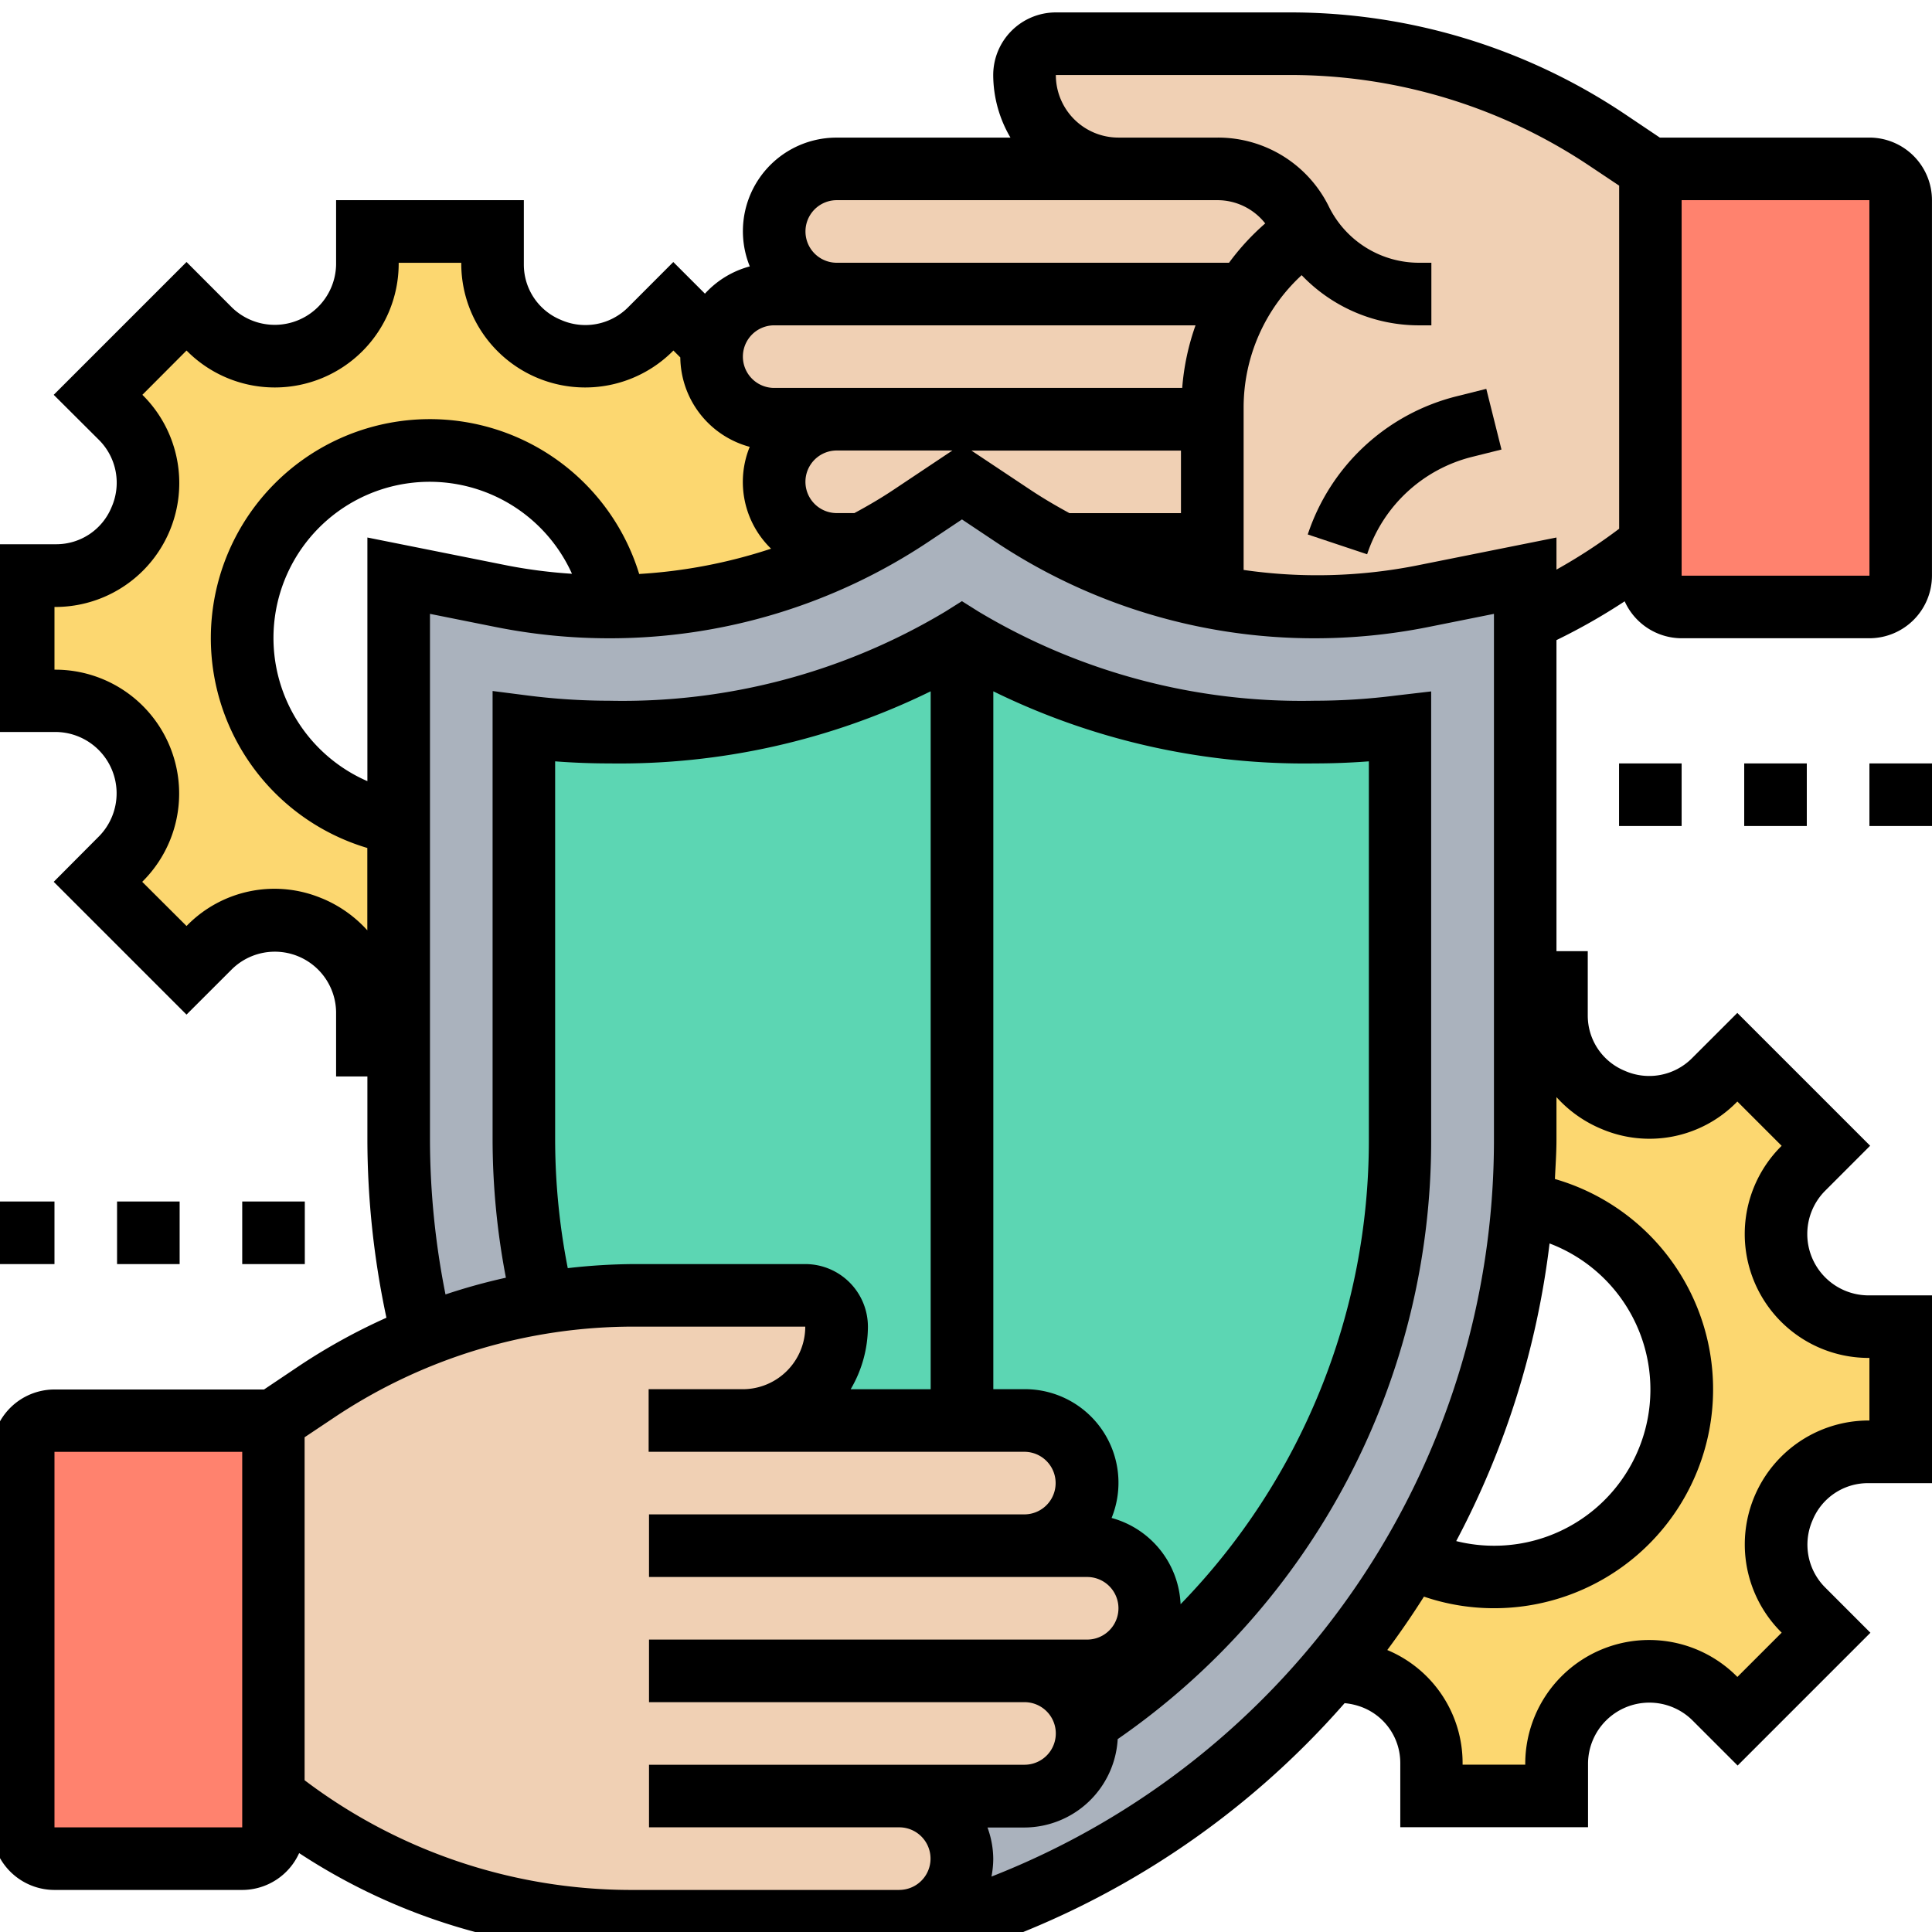
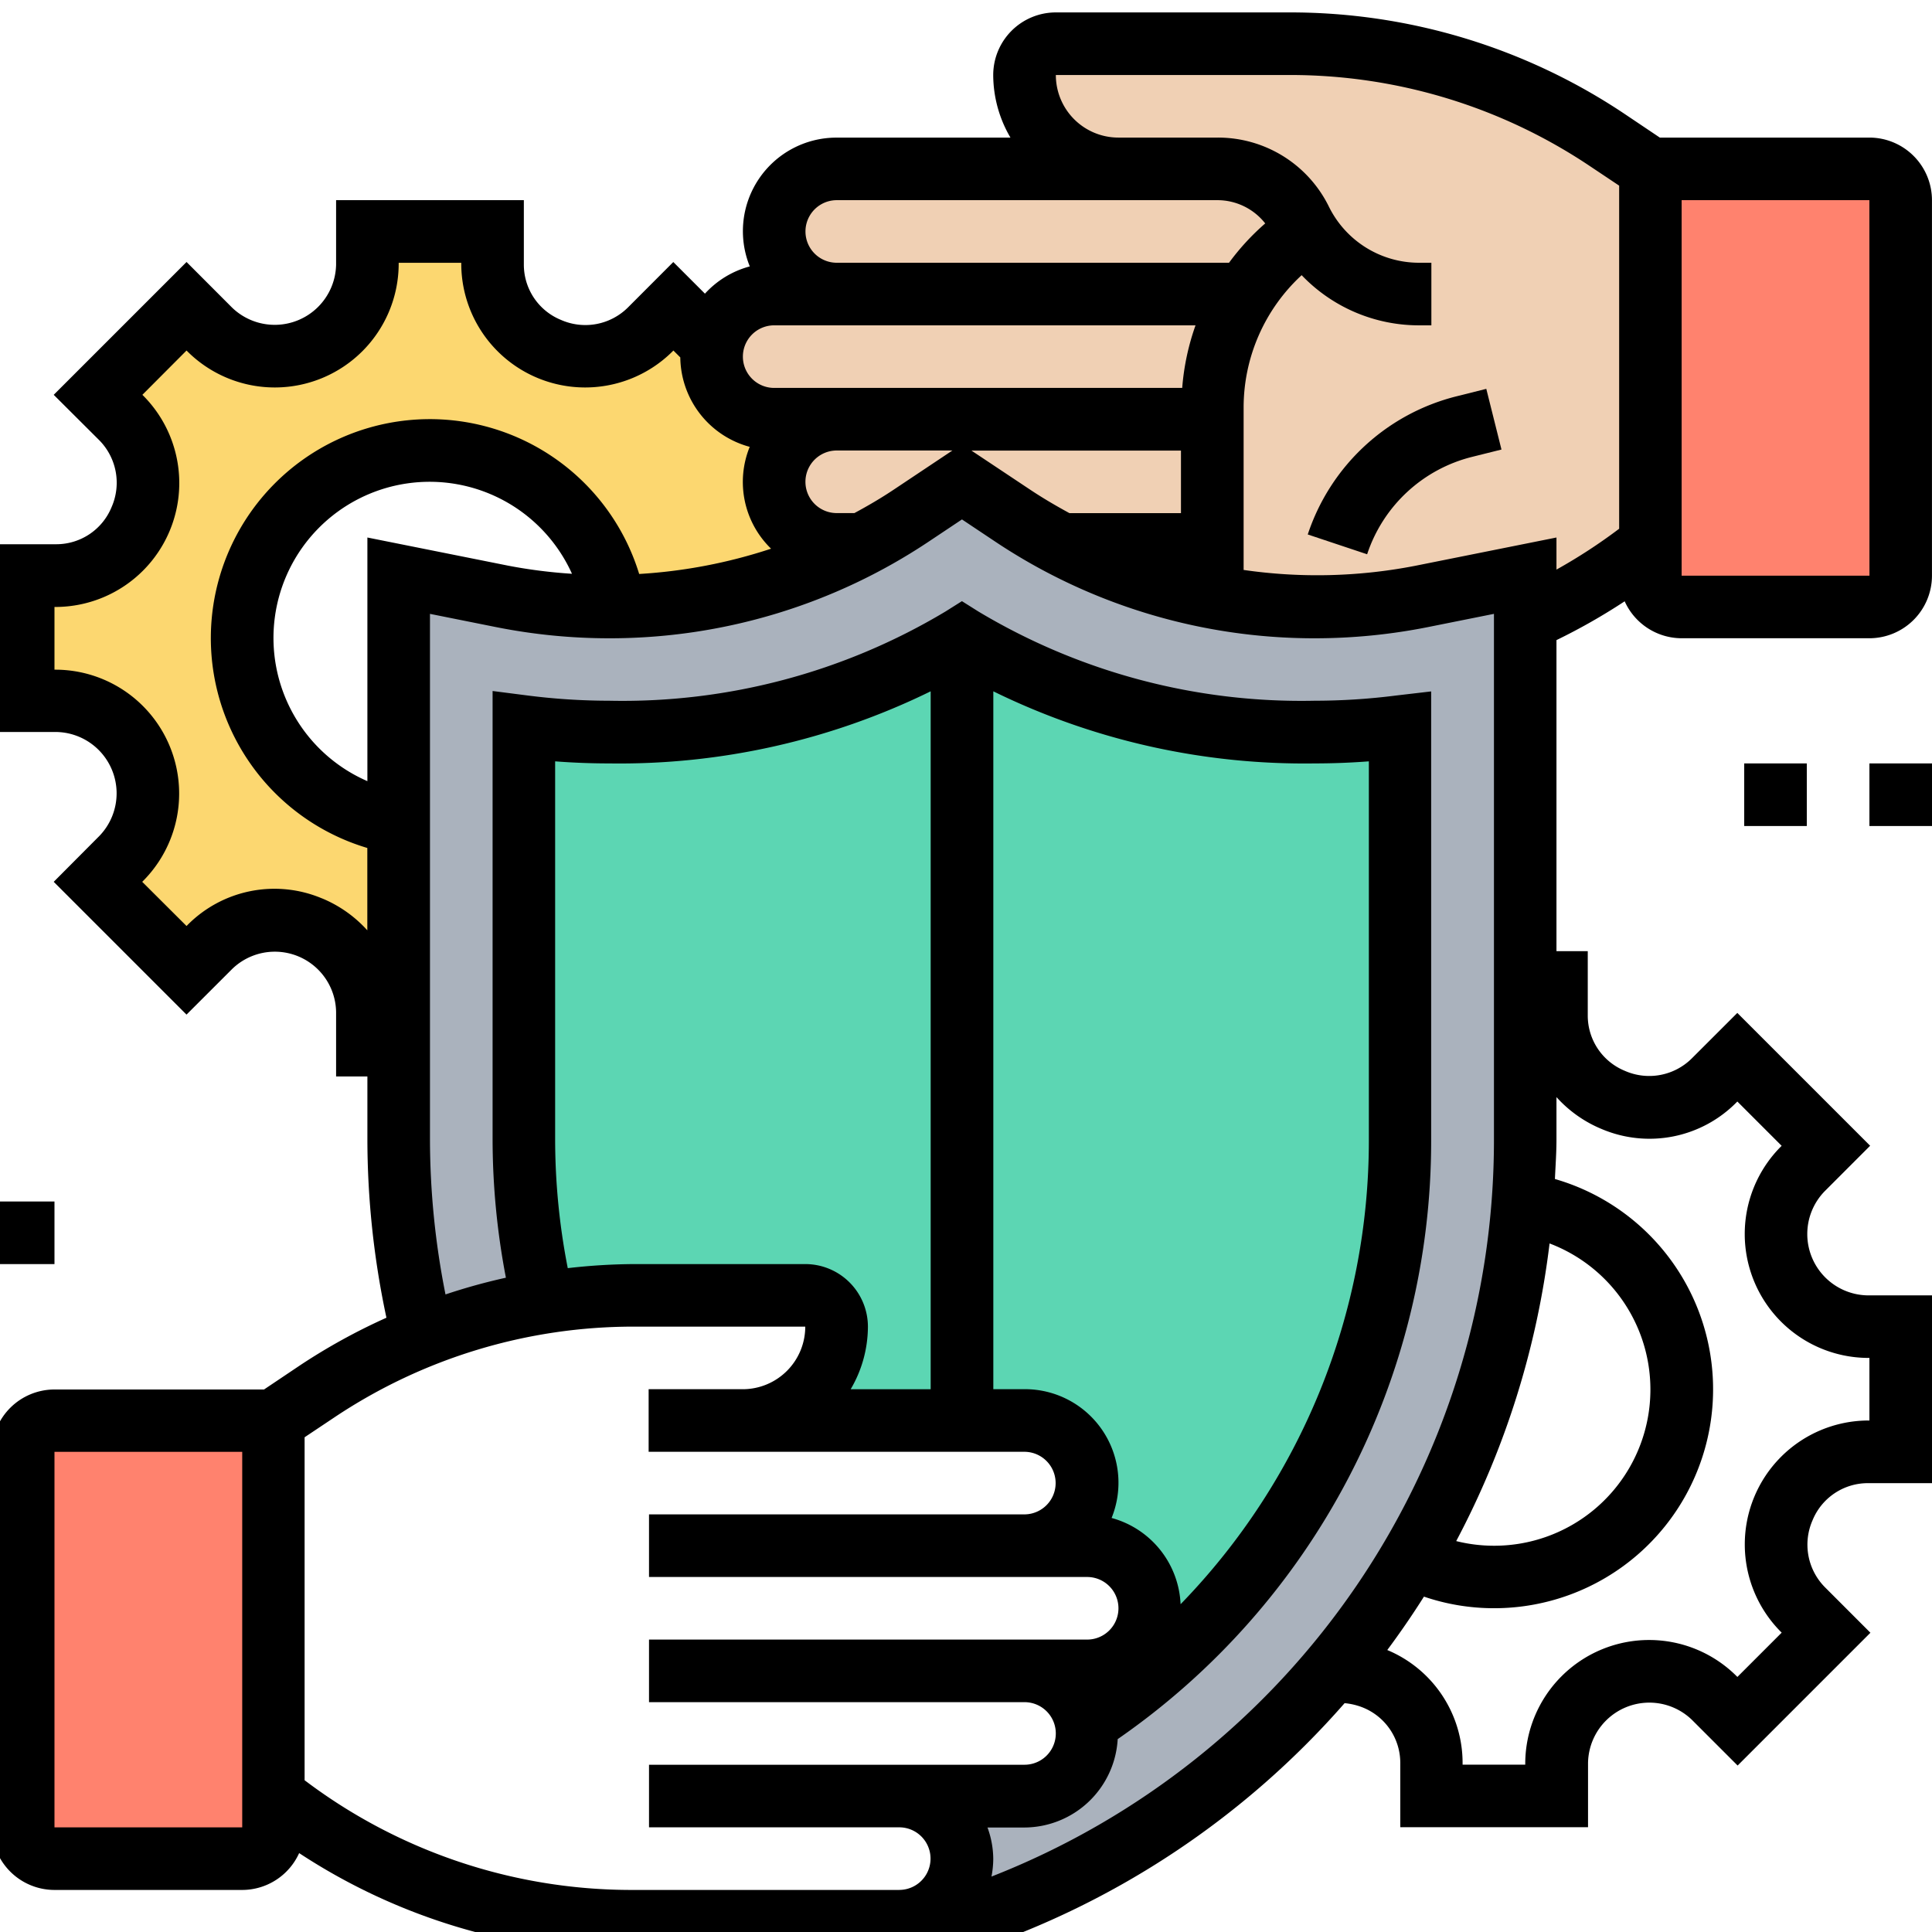
<svg xmlns="http://www.w3.org/2000/svg" width="56" height="56" viewBox="0 0 56 56">
  <defs>
    <clipPath id="clip-trusted-agile">
      <rect width="56" height="56" />
    </clipPath>
  </defs>
  <g id="trusted-agile" clip-path="url(#clip-trusted-agile)">
    <g id="trusted-agile_color_2" data-name="trusted-agile color 2" transform="translate(-1.235 -0.64)">
      <g id="Group_173" data-name="Group 173" transform="translate(1.907 1.907)">
        <g id="Group_162" data-name="Group 162" transform="translate(0 5.442)">
          <path id="Path_608" data-name="Path 608" d="M25.582,17.07h.744a15.751,15.751,0,0,1-7.165,1.814,5.444,5.444,0,1,0-6.277,6.276v6.422h-.907V30.63a2.641,2.641,0,0,0-1.633-2.449c-.009,0-.027-.009-.036-.009a2.637,2.637,0,0,0-2.893.562l-.68.68L4.168,26.848l.68-.68a2.637,2.637,0,0,0,.562-2.893c0-.009-.009-.027-.009-.036a2.641,2.641,0,0,0-2.449-1.633H2V17.977h.952A2.641,2.641,0,0,0,5.4,16.344c0-.009.009-.027.009-.036a2.637,2.637,0,0,0-.562-2.893l-.68-.68,2.567-2.567.68.68a2.637,2.637,0,0,0,2.893.562c.009,0,.027-.009.036-.009a2.641,2.641,0,0,0,1.633-2.449V8h3.628v.952A2.641,2.641,0,0,0,17.238,11.4c.009,0,.027.009.036.009a2.637,2.637,0,0,0,2.893-.562l.68-.68L21.981,11.3a1.983,1.983,0,0,0-.027.327,1.819,1.819,0,0,0,1.814,1.814h1.814a1.827,1.827,0,0,0-1.814,1.814A1.819,1.819,0,0,0,25.582,17.07Z" transform="translate(-2 -8)" fill="#fcd770" />
        </g>
        <g id="Group_163" data-name="Group 163" transform="translate(37.904 27.21)">
-           <path id="Path_609" data-name="Path 609" d="M60.307,41.977v3.628h-.952a2.641,2.641,0,0,0-2.449,1.633c0,.009-.009.027-.009.036a2.637,2.637,0,0,0,.562,2.893l.68.68-2.567,2.567-.68-.68A2.637,2.637,0,0,0,52,52.172c-.009,0-.027.009-.036.009A2.641,2.641,0,0,0,50.33,54.63v.952H46.7V54.63a2.641,2.641,0,0,0-1.633-2.449c-.009,0-.027-.009-.036-.009a2.567,2.567,0,0,0-1.243-.2c.39-.472.771-.952,1.125-1.451.426-.59.825-1.206,1.2-1.841h.009A5.443,5.443,0,1,0,49.35,38.413c.045-.608.073-1.224.073-1.85V32h.907v.952A2.641,2.641,0,0,0,51.962,35.4c.009,0,.027.009.036.009a2.637,2.637,0,0,0,2.893-.562l.68-.68,2.567,2.567-.68.68a2.637,2.637,0,0,0-.562,2.893c0,.009.009.027.009.036a2.641,2.641,0,0,0,2.449,1.633Z" transform="translate(-43.79 -32)" fill="#fcd770" />
-         </g>
+           </g>
        <g id="Group_164" data-name="Group 164" transform="translate(47.164 3.628)">
          <path id="Path_610" data-name="Path 610" d="M61.256,6.907V17.791a.91.91,0,0,1-.907.907H54.907A.91.91,0,0,1,54,17.791V6h6.349A.91.91,0,0,1,61.256,6.907Z" transform="translate(-54 -6)" fill="#ff826e" />
        </g>
        <g id="Group_165" data-name="Group 165" transform="translate(29.024)">
          <path id="Path_611" data-name="Path 611" d="M42.181,7.433c-.063-.1-.118-.2-.172-.3V7.116A2.709,2.709,0,0,0,39.6,5.628H36.721A2.725,2.725,0,0,1,34,2.907.91.91,0,0,1,34.907,2h6.775A16.556,16.556,0,0,1,50.87,4.785l1.27.844V16.512a16.368,16.368,0,0,1-3.628,2.2v-1.3l-3,.6a15.443,15.443,0,0,1-3.1.308,15.9,15.9,0,0,1-4.571-.68,16.268,16.268,0,0,1-2.766-1.134h4.372V12.539a6.111,6.111,0,0,1,.952-3.283,6.218,6.218,0,0,1,1.787-1.823Z" transform="translate(-34 -2)" fill="#f0d0b4" />
        </g>
        <g id="Group_166" data-name="Group 166" transform="translate(10.884 12.698)">
          <path id="Path_612" data-name="Path 612" d="M41.02,50.484a23.832,23.832,0,0,1-10.694,7.238c-.281-.091-.553-.19-.825-.29a1.819,1.819,0,0,0,.825-1.524,1.827,1.827,0,0,0-1.814-1.814H32.14a1.819,1.819,0,0,0,1.814-1.814,1.7,1.7,0,0,0-.027-.308,20.2,20.2,0,0,0,9.1-16.9V23.1a20.506,20.506,0,0,1-2.476.154,19.181,19.181,0,0,1-10.222-2.721A19.181,19.181,0,0,1,20.1,23.256a20.506,20.506,0,0,1-2.476-.154V35.074a20.277,20.277,0,0,0,.553,4.716V39.8a16.606,16.606,0,0,0-3.492.961A23.64,23.64,0,0,1,14,35.074V18.721l3,.6a15.443,15.443,0,0,0,3.1.308h.172a15.751,15.751,0,0,0,7.165-1.814h.009a15.733,15.733,0,0,0,1.415-.844L30.326,16l1.46.971a15.733,15.733,0,0,0,1.415.844h.009a16.268,16.268,0,0,0,2.766,1.134,15.9,15.9,0,0,0,4.571.68,15.443,15.443,0,0,0,3.1-.308l3-.6V35.074c0,.626-.027,1.243-.073,1.85a23.638,23.638,0,0,1-3.238,10.267c-.372.635-.771,1.252-1.2,1.841C41.791,49.532,41.41,50.013,41.02,50.484Z" transform="translate(-14 -16)" fill="#aab2bd" />
        </g>
        <g id="Group_167" data-name="Group 167" transform="translate(21.768 3.628)">
          <path id="Path_613" data-name="Path 613" d="M41.265,7.506c.054.1.109.2.172.3A6.218,6.218,0,0,0,39.65,9.628H27.814A1.819,1.819,0,0,1,26,7.814,1.827,1.827,0,0,1,27.814,6H38.852a2.709,2.709,0,0,1,2.413,1.487Z" transform="translate(-26 -6)" fill="#f0d0b4" />
        </g>
        <g id="Group_168" data-name="Group 168" transform="translate(19.954 7.256)">
          <path id="Path_614" data-name="Path 614" d="M27.628,10H39.465a6.111,6.111,0,0,0-.952,3.283v.345h-12.7A1.819,1.819,0,0,1,24,11.814a1.983,1.983,0,0,1,.027-.327A1.838,1.838,0,0,1,25.814,10Z" transform="translate(-24 -10)" fill="#f0d0b4" />
        </g>
        <g id="Group_169" data-name="Group 169" transform="translate(21.768 10.884)">
          <path id="Path_615" data-name="Path 615" d="M38.7,14v3.628H34.317a15.733,15.733,0,0,1-1.415-.844l-1.46-.97-1.46.97a15.735,15.735,0,0,1-1.415.844h-.753A1.819,1.819,0,0,1,26,15.814,1.827,1.827,0,0,1,27.814,14Z" transform="translate(-26 -14)" fill="#f0d0b4" />
        </g>
        <g id="Group_170" data-name="Group 170" transform="translate(7.256 36.28)">
-           <path id="Path_616" data-name="Path 616" d="M31.768,52.884a1.773,1.773,0,0,1,1.279.535,1.741,1.741,0,0,1,.508.971,1.7,1.7,0,0,1,.027.308,1.819,1.819,0,0,1-1.814,1.814H28.14a1.827,1.827,0,0,1,1.814,1.814,1.819,1.819,0,0,1-.825,1.524,1.856,1.856,0,0,1-.989.29h-7.8A16.561,16.561,0,0,1,10,56.512V45.628l1.27-.844a16.376,16.376,0,0,1,6.54-2.567A16.137,16.137,0,0,1,20.458,42h4.961a.91.91,0,0,1,.907.907,2.725,2.725,0,0,1-2.721,2.721h8.163a1.827,1.827,0,0,1,1.814,1.814,1.819,1.819,0,0,1-1.814,1.814h1.814A1.827,1.827,0,0,1,35.4,51.07a1.819,1.819,0,0,1-1.814,1.814Z" transform="translate(-10 -42)" fill="#f0d0b4" />
-         </g>
+           </g>
        <g id="Group_171" data-name="Group 171" transform="translate(14.512 17.233)">
          <path id="Path_617" data-name="Path 617" d="M40.92,23.721A19.181,19.181,0,0,1,30.7,21a19.181,19.181,0,0,1-10.222,2.721A20.506,20.506,0,0,1,18,23.567V35.539a20.277,20.277,0,0,0,.553,4.716v.009a16.137,16.137,0,0,1,2.648-.218h4.961a.91.91,0,0,1,.907.907,2.725,2.725,0,0,1-2.721,2.721h8.163a1.827,1.827,0,0,1,1.814,1.814A1.819,1.819,0,0,1,32.512,47.3h1.814a1.827,1.827,0,0,1,1.814,1.814,1.819,1.819,0,0,1-1.814,1.814H32.512a1.773,1.773,0,0,1,1.279.535,1.741,1.741,0,0,1,.508.97,20.2,20.2,0,0,0,9.1-16.9V23.567A20.505,20.505,0,0,1,40.92,23.721Z" transform="translate(-18 -21)" fill="#5cd6b3" />
        </g>
        <g id="Group_172" data-name="Group 172" transform="translate(0 39.908)">
          <path id="Path_618" data-name="Path 618" d="M9.256,56.884v.907a.91.91,0,0,1-.907.907H2.907A.91.91,0,0,1,2,57.791V46.907A.91.91,0,0,1,2.907,46H9.256Z" transform="translate(-2 -46)" fill="#ff826e" />
        </g>
      </g>
      <g id="Group_174" data-name="Group 174" transform="translate(1 1)">
        <path id="Path_619" data-name="Path 619" d="M55.421,4.628H49.346l-1.042-.7A17.415,17.415,0,0,0,38.616,1H31.838a1.816,1.816,0,0,0-1.814,1.814,3.594,3.594,0,0,0,.5,1.815H25.489a2.712,2.712,0,0,0-2.521,3.733,2.7,2.7,0,0,0-1.3.79l-.917-.917L19.433,9.555a1.75,1.75,0,0,1-1.942.356,1.73,1.73,0,0,1-1.072-1.6V6.442H10.977V8.306A1.779,1.779,0,0,1,7.961,9.555L6.642,8.234,2.792,12.084,4.112,13.4a1.754,1.754,0,0,1,.356,1.942,1.731,1.731,0,0,1-1.6,1.073H1v5.442H2.864a1.778,1.778,0,0,1,1.249,3.016L2.792,26.2l3.849,3.849,1.322-1.321a1.776,1.776,0,0,1,3.014,1.249v1.864h.907v1.838a24.834,24.834,0,0,0,.552,5.156,17.484,17.484,0,0,0-2.505,1.38l-1.043.7H2.814A1.816,1.816,0,0,0,1,42.722V53.607a1.816,1.816,0,0,0,1.814,1.814H8.256a1.814,1.814,0,0,0,1.65-1.068,17.534,17.534,0,0,0,9.6,2.882h7.8a2.708,2.708,0,0,0,1.055-.213c.157.055.313.113.472.166l.288.1.288-.1a24.73,24.73,0,0,0,10.8-7.181,1.893,1.893,0,0,1,.541.131,1.731,1.731,0,0,1,1.073,1.6v1.864h5.442V51.743a1.777,1.777,0,0,1,3.015-1.249l1.321,1.321,3.849-3.849-1.32-1.321a1.754,1.754,0,0,1-.356-1.942,1.731,1.731,0,0,1,1.6-1.073h1.864V38.187H55.371a1.778,1.778,0,0,1-1.249-3.016l1.32-1.321L51.592,30l-1.322,1.321a1.75,1.75,0,0,1-1.942.356,1.729,1.729,0,0,1-1.071-1.6V28.21H46.35V19.194a17.56,17.56,0,0,0,1.977-1.125,1.815,1.815,0,0,0,1.651,1.071h5.442a1.816,1.816,0,0,0,1.814-1.814V6.442a1.816,1.816,0,0,0-1.814-1.814ZM25.489,6.442H36.528a1.761,1.761,0,0,1,1.38.674,7,7,0,0,0-1.049,1.14H25.489a.907.907,0,0,1,0-1.814Zm5.593,8.383L29.392,13.7h6.074v1.814H32.234C31.841,15.3,31.455,15.074,31.082,14.825ZM26,15.512h-.512a.907.907,0,1,1,0-1.814h3.353l-1.689,1.127C26.78,15.074,26.394,15.3,26,15.512ZM23.675,10.07H35.888a7.023,7.023,0,0,0-.386,1.814H23.675a.907.907,0,1,1,0-1.814ZM10.567,26.68a3.547,3.547,0,0,0-3.888.763l-.037.038L5.357,26.2l.038-.038a3.591,3.591,0,0,0-2.531-6.111h-.05V18.233h.05A3.592,3.592,0,0,0,5.4,12.122l-.038-.038L6.642,10.8l.038.038a3.591,3.591,0,0,0,6.111-2.531v-.05h1.814v.05a3.591,3.591,0,0,0,6.111,2.531l.038-.038.2.2a2.716,2.716,0,0,0,2.012,2.592,2.695,2.695,0,0,0,.619,2.952,15.008,15.008,0,0,1-3.823.733,6.347,6.347,0,1,0-7.88,7.942v2.387a3.643,3.643,0,0,0-1.317-.928ZM11.884,16.22v7.062a4.526,4.526,0,1,1,5.93-6.011,14.759,14.759,0,0,1-1.845-.234ZM8.256,53.607H2.814V42.722H8.256ZM27.3,55.421h-7.8a15.7,15.7,0,0,1-9.436-3.18V42.3l.867-.579a15.6,15.6,0,0,1,8.681-2.628h4.964a1.814,1.814,0,0,1-1.81,1.814h-2.73v1.814h10.89a.907.907,0,0,1,0,1.814H20.047V46.35h12.7a.907.907,0,1,1,0,1.814h-12.7v1.814H30.931a.907.907,0,1,1,0,1.814H20.047v1.814H27.3a.907.907,0,1,1,0,1.814ZM17.326,33.676V22.708c.522.04,1.046.06,1.565.06a20.486,20.486,0,0,0,9.32-2.09v20.23H25.892a3.591,3.591,0,0,0,.5-1.814,1.816,1.816,0,0,0-1.814-1.814H19.618a17.448,17.448,0,0,0-1.926.118,19.456,19.456,0,0,1-.366-3.722ZM35.455,47.139a2.714,2.714,0,0,0-2-2.5,2.712,2.712,0,0,0-2.521-3.733h-.907V20.678a20.474,20.474,0,0,0,9.32,2.09c.519,0,1.042-.02,1.565-.06V33.677A19.283,19.283,0,0,1,35.455,47.139Zm-5.483,7.9a2.739,2.739,0,0,0,.053-.521,2.69,2.69,0,0,0-.167-.907h1.074a2.717,2.717,0,0,0,2.7-2.562,21.078,21.078,0,0,0,9.086-17.368v-13L41.7,20.8a18.72,18.72,0,0,1-2.357.151,18.212,18.212,0,0,1-9.749-2.586l-.477-.3-.477.3a18.212,18.212,0,0,1-9.749,2.586,18.731,18.731,0,0,1-2.357-.151l-1.021-.131v13a21.318,21.318,0,0,0,.386,4.006,17.254,17.254,0,0,0-1.751.485,23.077,23.077,0,0,1-.45-4.492V18.433l1.917.384a16.775,16.775,0,0,0,3.276.324,16.655,16.655,0,0,0,9.269-2.806l.958-.639.958.639a16.653,16.653,0,0,0,9.269,2.806,16.791,16.791,0,0,0,3.277-.324l1.916-.384V33.677A22.924,22.924,0,0,1,29.972,55.034ZM46.15,36.682a4.528,4.528,0,0,1-1.614,8.762,4.518,4.518,0,0,1-1.092-.135,24.727,24.727,0,0,0,2.706-8.627Zm1.517-3.314a3.543,3.543,0,0,0,3.888-.762l.038-.038,1.284,1.284-.038.038A3.591,3.591,0,0,0,55.371,40h.05v1.814h-.05a3.592,3.592,0,0,0-2.531,6.111l.038.038-1.284,1.284-.038-.038a3.591,3.591,0,0,0-6.111,2.531v.05H43.629v-.05a3.548,3.548,0,0,0-2.183-3.273q.561-.754,1.063-1.548a6.281,6.281,0,0,0,2.027.336,6.345,6.345,0,0,0,1.769-12.441c.017-.38.045-.757.045-1.141V32.44A3.626,3.626,0,0,0,47.667,33.368Zm-5.4-16.33a14.873,14.873,0,0,1-4.985.122V12.451a5.219,5.219,0,0,1,1.682-3.835,4.7,4.7,0,0,0,3.409,1.454h.351V8.256h-.351a2.913,2.913,0,0,1-2.623-1.634,3.58,3.58,0,0,0-3.221-1.994H33.649a1.814,1.814,0,0,1-1.81-1.814h6.778A15.6,15.6,0,0,1,47.3,5.442l.867.579v9.945A15.723,15.723,0,0,1,46.35,17.15V16.22Zm13.155.288H49.978V6.442h5.442Z" transform="translate(-1 -1)" />
        <path id="Path_620" data-name="Path 620" d="M47.381,13.242a6.1,6.1,0,0,0-4.33,4.009l1.721.574A4.3,4.3,0,0,1,47.821,15l.845-.211-.44-1.759Z" transform="translate(-4.91 -2.119)" />
        <path id="Path_621" data-name="Path 621" d="M1,39H2.814v1.814H1Z" transform="translate(-1 -4.534)" />
-         <path id="Path_622" data-name="Path 622" d="M5,39H6.814v1.814H5Z" transform="translate(-1.372 -4.534)" />
-         <path id="Path_623" data-name="Path 623" d="M9,39h1.814v1.814H9Z" transform="translate(-1.744 -4.534)" />
-         <path id="Path_624" data-name="Path 624" d="M53,25h1.814v1.814H53Z" transform="translate(-5.836 -3.232)" />
        <path id="Path_625" data-name="Path 625" d="M57,25h1.814v1.814H57Z" transform="translate(-6.208 -3.232)" />
        <path id="Path_626" data-name="Path 626" d="M61,25h1.814v1.814H61Z" transform="translate(-6.579 -3.232)" />
      </g>
    </g>
  </g>
</svg>